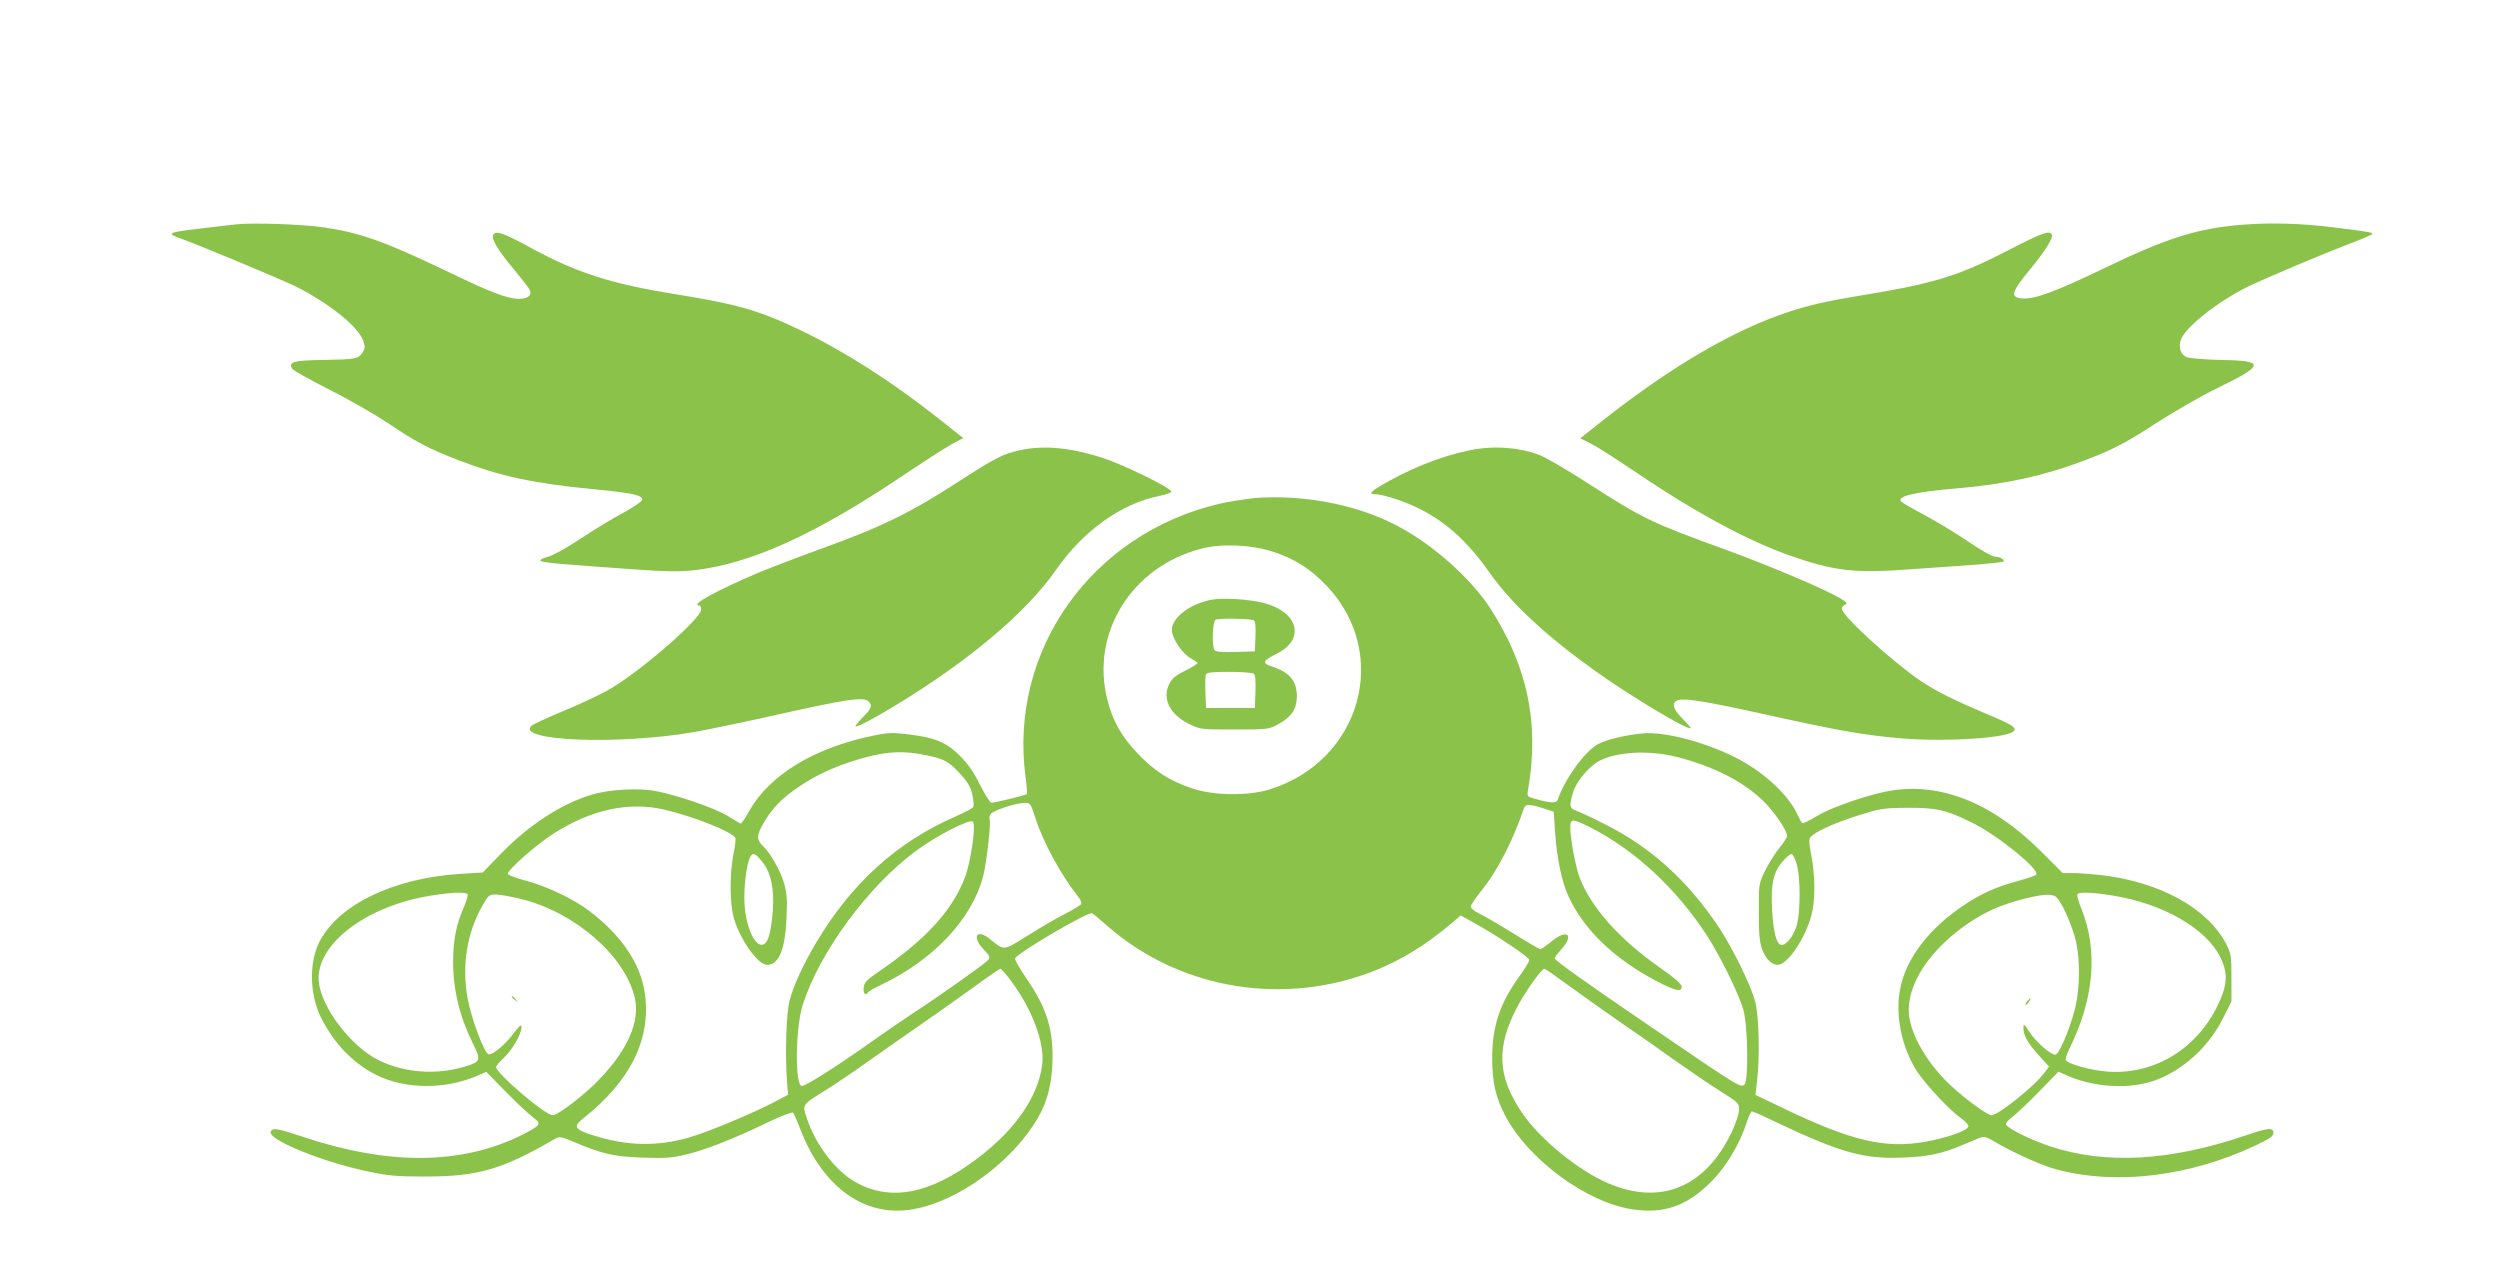
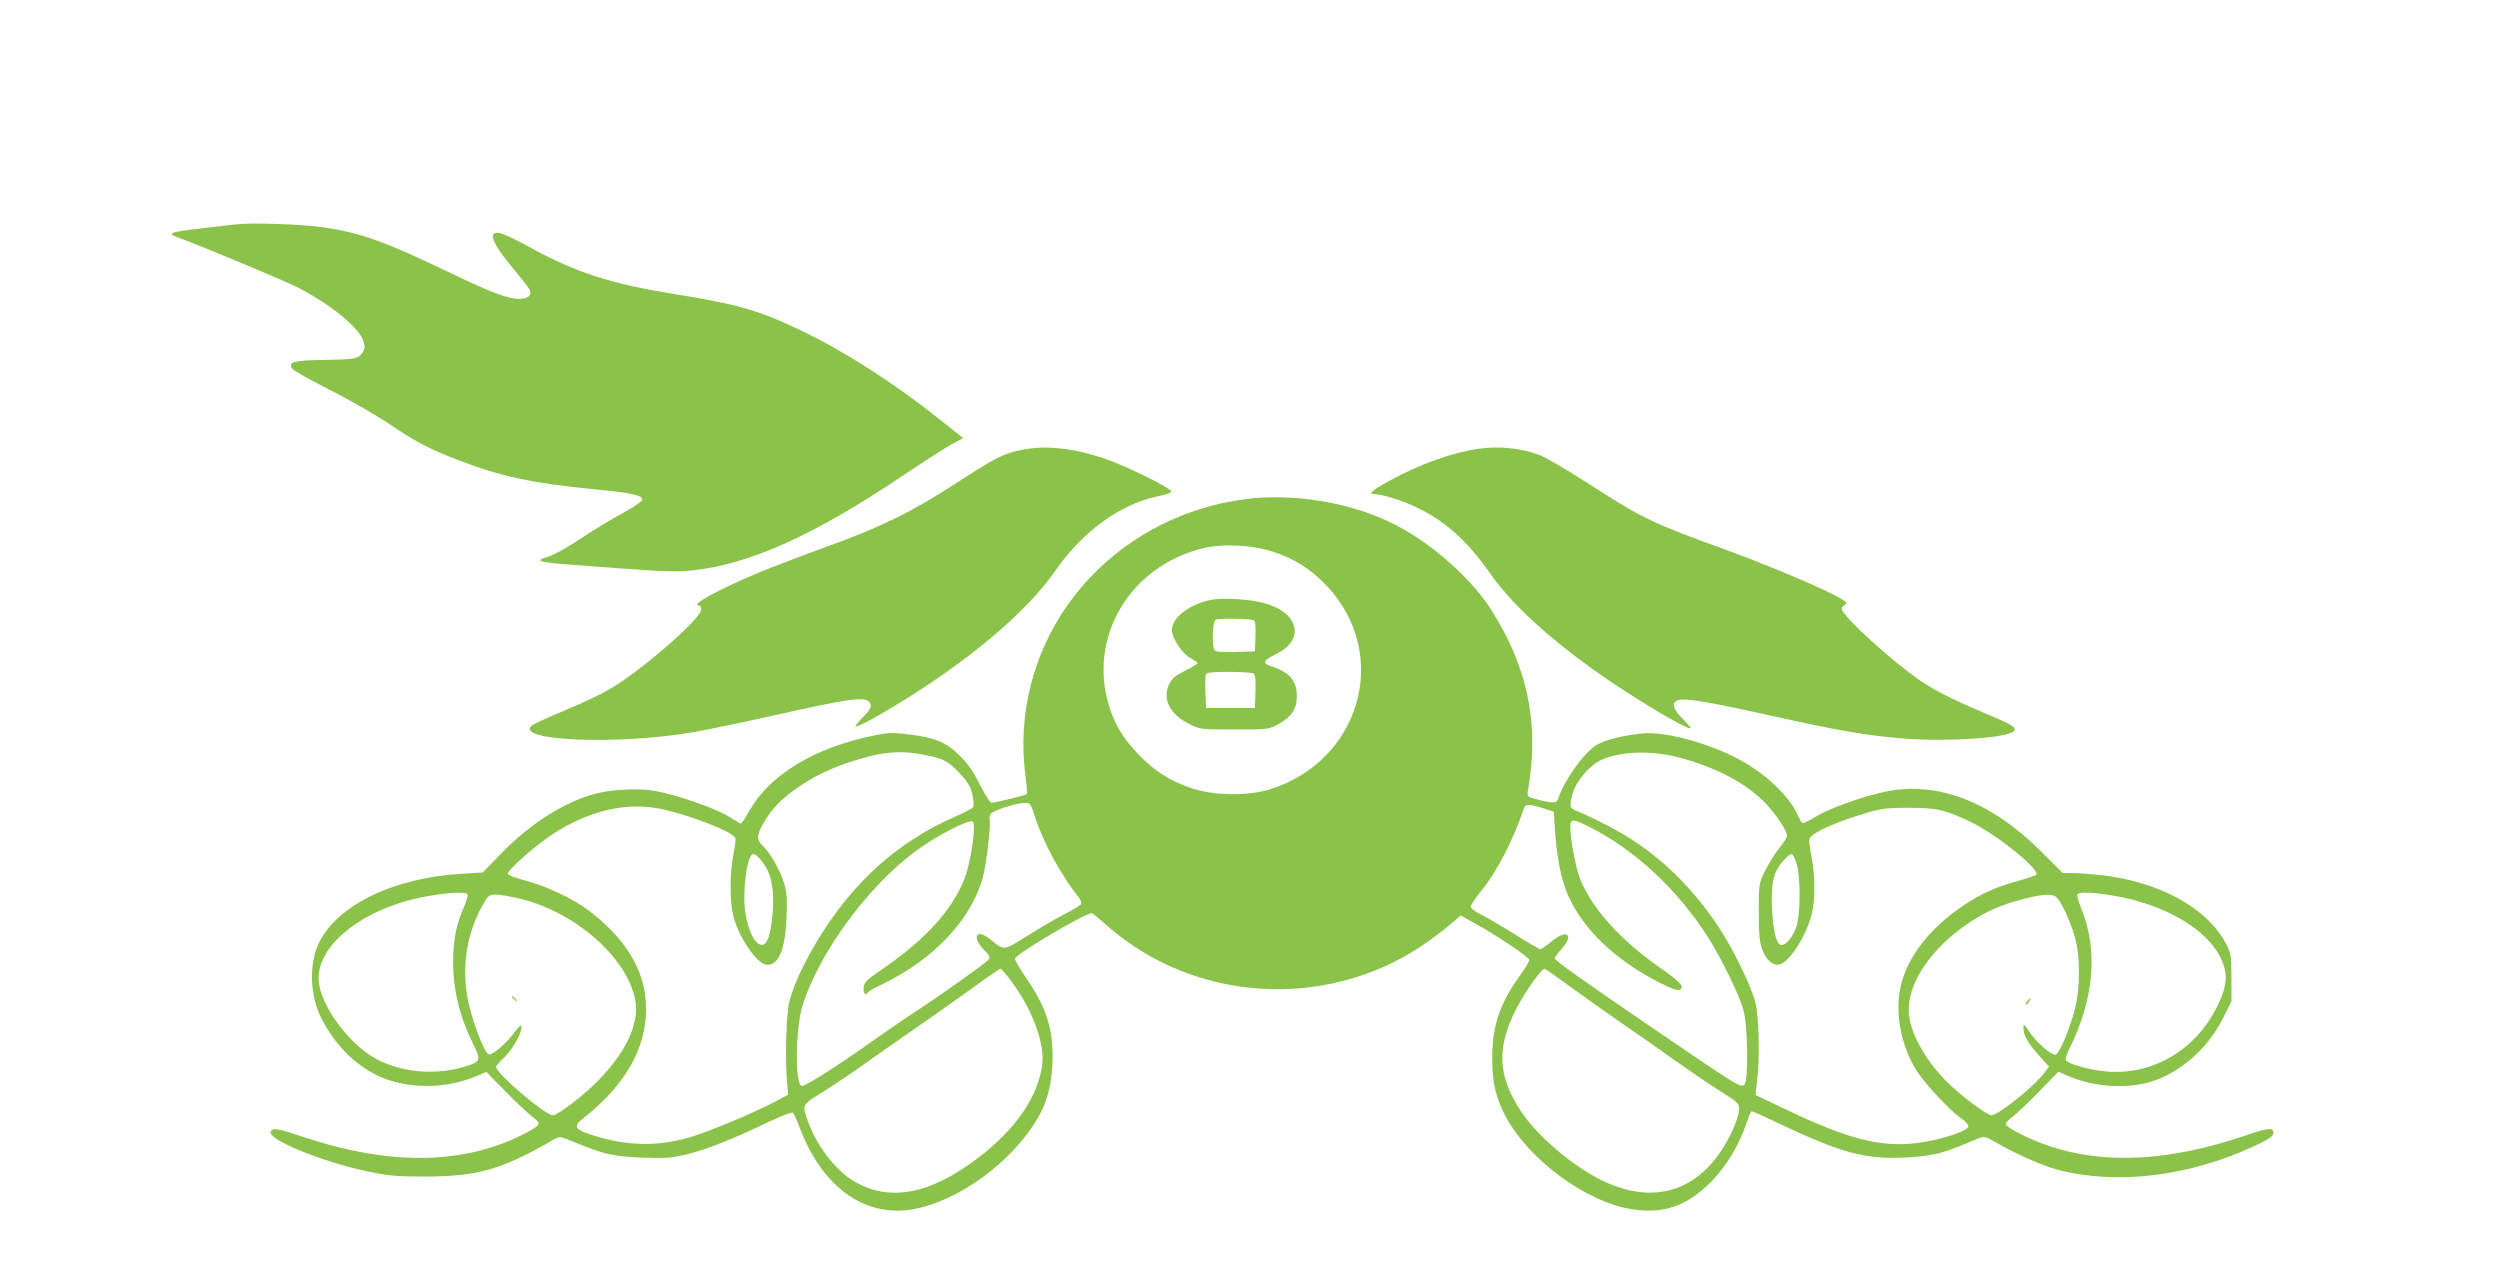
<svg xmlns="http://www.w3.org/2000/svg" version="1.0" width="1280pt" height="650pt" viewBox="0 0 1280 650" preserveAspectRatio="xMidYMid meet">
  <g transform="translate(0,650) scale(0.1,-0.1)" fill="#8bc34a" stroke="none">
-     <path d="M1205 5351 c-33 -4 -109 -13 -170 -20 -180 -21 -189 -25 -102 -55 89 -32 508 -207 582 -243 171 -86 321 -207 345 -278 10 -30 9 -40 -4 -60 -21 -33 -37 -35 -203 -38 -151 -2 -178 -10 -157 -45 6 -9 92 -57 190 -107 99 -49 233 -127 300 -171 140 -95 207 -131 361 -190 214 -83 385 -119 693 -149 194 -18 252 -31 248 -54 -2 -9 -45 -38 -96 -66 -52 -27 -150 -87 -218 -132 -72 -48 -143 -87 -169 -94 -28 -7 -43 -15 -37 -21 5 -5 67 -13 138 -18 71 -6 224 -17 339 -25 163 -12 232 -13 305 -5 291 32 620 181 1070 483 107 72 221 145 253 163 l59 31 -129 102 c-236 187 -482 344 -706 451 -213 102 -327 134 -647 185 -317 51 -495 108 -719 229 -144 79 -186 95 -203 78 -18 -18 16 -77 103 -181 38 -46 75 -93 80 -103 15 -28 -6 -48 -53 -48 -60 0 -144 32 -378 145 -309 148 -432 192 -616 220 -111 17 -377 26 -459 16z" />
-     <path d="M11489 5350 c-236 -18 -392 -67 -719 -225 -249 -120 -354 -158 -416 -153 -63 5 -57 30 36 144 85 103 125 168 115 184 -13 21 -51 7 -218 -79 -261 -135 -384 -173 -772 -236 -164 -27 -254 -48 -355 -81 -282 -93 -598 -277 -949 -553 l-120 -95 52 -26 c29 -14 129 -78 222 -141 315 -213 580 -356 798 -433 227 -80 333 -92 616 -71 113 8 266 19 340 24 73 6 136 13 139 16 9 9 -20 25 -45 25 -12 0 -71 33 -131 74 -60 41 -160 102 -223 136 -63 33 -118 65 -124 71 -27 28 64 50 290 69 275 24 483 74 722 172 90 37 167 79 290 160 93 60 235 142 318 182 241 117 244 140 17 143 -81 2 -159 8 -175 14 -30 12 -43 45 -33 83 16 64 189 203 349 280 89 43 375 164 517 218 58 22 109 44 114 48 10 9 -1 12 -189 35 -162 21 -328 26 -466 15z" />
+     <path d="M1205 5351 c-33 -4 -109 -13 -170 -20 -180 -21 -189 -25 -102 -55 89 -32 508 -207 582 -243 171 -86 321 -207 345 -278 10 -30 9 -40 -4 -60 -21 -33 -37 -35 -203 -38 -151 -2 -178 -10 -157 -45 6 -9 92 -57 190 -107 99 -49 233 -127 300 -171 140 -95 207 -131 361 -190 214 -83 385 -119 693 -149 194 -18 252 -31 248 -54 -2 -9 -45 -38 -96 -66 -52 -27 -150 -87 -218 -132 -72 -48 -143 -87 -169 -94 -28 -7 -43 -15 -37 -21 5 -5 67 -13 138 -18 71 -6 224 -17 339 -25 163 -12 232 -13 305 -5 291 32 620 181 1070 483 107 72 221 145 253 163 l59 31 -129 102 c-236 187 -482 344 -706 451 -213 102 -327 134 -647 185 -317 51 -495 108 -719 229 -144 79 -186 95 -203 78 -18 -18 16 -77 103 -181 38 -46 75 -93 80 -103 15 -28 -6 -48 -53 -48 -60 0 -144 32 -378 145 -309 148 -432 192 -616 220 -111 17 -377 26 -459 16" />
    <path d="M5223 4195 c-89 -19 -127 -39 -328 -169 -228 -148 -383 -224 -665 -326 -124 -45 -279 -104 -344 -131 -215 -91 -357 -169 -306 -169 6 0 10 -9 10 -21 0 -45 -299 -307 -461 -403 -44 -27 -151 -78 -237 -113 -86 -36 -163 -71 -171 -79 -83 -78 444 -99 827 -33 64 11 239 47 387 80 405 91 487 103 513 77 20 -20 14 -37 -33 -83 -24 -25 -40 -45 -34 -45 15 0 98 44 200 106 378 229 674 478 824 694 141 203 336 342 531 381 36 7 63 17 61 23 -6 20 -241 135 -347 170 -165 54 -303 68 -427 41z" />
    <path d="M7575 4203 c-137 -19 -309 -80 -462 -165 -91 -50 -111 -68 -75 -68 37 0 140 -32 211 -66 147 -69 260 -170 377 -335 110 -157 284 -319 531 -497 184 -132 485 -313 499 -300 2 3 -17 24 -41 48 -52 51 -59 86 -20 96 38 10 161 -11 475 -81 347 -77 488 -101 673 -116 226 -18 532 2 567 37 18 18 -7 34 -140 89 -167 71 -258 116 -335 168 -144 97 -405 335 -405 370 0 8 8 18 17 21 14 6 8 13 -27 34 -79 46 -349 161 -570 242 -401 146 -431 160 -727 350 -102 66 -211 129 -242 141 -92 34 -203 46 -306 32z" />
    <path d="M6425 3950 c-49 -5 -133 -18 -185 -30 -653 -155 -1076 -752 -989 -1399 6 -45 9 -84 6 -87 -6 -6 -163 -44 -181 -44 -7 0 -33 42 -59 93 -33 66 -62 108 -104 149 -69 68 -126 92 -262 108 -77 10 -105 9 -173 -5 -308 -62 -538 -202 -643 -389 -20 -37 -40 -65 -43 -63 -4 2 -35 20 -69 41 -67 40 -258 106 -367 126 -91 17 -241 8 -331 -20 -157 -49 -322 -157 -467 -308 l-86 -89 -113 -7 c-345 -21 -631 -160 -726 -353 -52 -108 -47 -269 12 -386 68 -133 163 -231 282 -291 147 -73 350 -75 514 -5 l49 21 97 -99 c54 -55 116 -114 138 -130 35 -27 38 -33 26 -47 -8 -10 -51 -34 -95 -55 -302 -144 -667 -146 -1091 -6 -147 49 -170 53 -179 30 -15 -40 262 -153 493 -202 109 -23 149 -27 301 -27 269 1 390 36 656 190 30 17 31 17 110 -16 141 -59 199 -72 344 -77 115 -4 148 -2 223 16 98 23 243 80 421 166 65 31 122 53 126 48 5 -4 22 -43 38 -86 108 -279 306 -433 533 -414 223 19 505 205 658 433 65 97 92 184 99 311 8 175 -26 289 -133 444 -35 51 -61 97 -58 102 20 33 377 242 395 231 7 -4 42 -33 78 -65 356 -312 863 -407 1317 -248 162 57 305 142 455 270 l37 32 68 -38 c113 -62 283 -176 283 -190 0 -8 -24 -47 -53 -87 -99 -138 -137 -254 -137 -416 0 -123 18 -200 66 -293 119 -227 419 -447 654 -481 160 -24 278 18 401 141 78 79 146 192 184 309 9 28 20 52 24 52 5 0 64 -26 132 -59 321 -152 443 -186 638 -178 131 5 201 19 305 63 34 14 74 31 89 37 24 10 34 8 75 -16 98 -58 250 -127 327 -146 304 -80 677 -34 1013 124 72 34 92 48 92 64 0 30 -27 27 -147 -14 -383 -130 -715 -148 -997 -54 -105 35 -226 96 -226 114 0 7 17 25 38 40 20 16 81 73 134 128 l97 100 50 -22 c116 -50 262 -65 383 -40 163 34 326 167 409 334 l44 88 0 121 c0 114 -2 124 -28 175 -97 183 -340 316 -642 351 -50 5 -113 10 -142 10 l-52 0 -108 108 c-258 259 -535 365 -803 308 -117 -25 -284 -85 -349 -125 -36 -22 -68 -38 -73 -35 -5 3 -14 20 -22 37 -41 97 -162 213 -298 287 -160 86 -382 146 -498 135 -96 -10 -188 -32 -232 -57 -66 -38 -169 -181 -202 -282 -7 -20 -36 -19 -120 5 -37 10 -38 12 -32 47 48 281 15 523 -103 767 -32 66 -85 156 -118 200 -116 155 -299 309 -471 394 -201 101 -470 150 -707 131z m90 -274 c113 -36 196 -89 280 -178 327 -348 172 -895 -295 -1040 -111 -34 -283 -32 -395 5 -113 37 -196 90 -278 177 -84 87 -130 168 -157 276 -88 343 125 684 482 775 103 27 254 20 363 -15z m-1777 -1042 c98 -20 118 -31 180 -98 39 -43 53 -68 61 -107 7 -34 8 -56 2 -63 -6 -7 -45 -27 -88 -46 -298 -130 -531 -340 -711 -641 -66 -110 -118 -221 -139 -301 -18 -64 -24 -287 -13 -423 l5 -60 -70 -37 c-107 -57 -340 -154 -437 -182 -164 -47 -318 -44 -491 11 -95 30 -104 45 -51 87 242 191 348 405 316 639 -22 153 -119 297 -286 424 -82 62 -222 128 -328 155 -49 13 -88 28 -88 34 0 21 141 145 228 202 194 126 388 169 572 127 153 -36 345 -112 365 -145 3 -5 -1 -43 -10 -84 -19 -95 -19 -245 0 -318 29 -112 124 -248 173 -248 60 0 92 78 99 241 4 91 2 127 -12 175 -19 66 -70 156 -109 193 -33 31 -33 54 3 116 46 80 96 130 189 192 96 65 210 113 347 149 107 27 188 30 293 8z m3846 -9 c190 -49 344 -127 446 -228 56 -56 120 -149 120 -177 0 -7 -18 -35 -40 -62 -22 -28 -55 -80 -73 -117 -32 -65 -32 -67 -32 -211 0 -117 4 -154 18 -193 19 -48 48 -77 79 -77 50 0 142 136 173 256 20 76 19 203 -1 304 -12 59 -13 84 -5 93 22 27 115 70 239 110 121 38 133 40 257 41 148 1 199 -10 332 -76 134 -66 352 -244 328 -267 -6 -5 -45 -18 -88 -30 -117 -32 -190 -64 -284 -127 -174 -116 -292 -269 -323 -421 -29 -137 6 -307 87 -431 46 -69 168 -199 223 -237 23 -16 40 -35 38 -43 -4 -21 -113 -59 -221 -78 -208 -36 -378 4 -731 174 l-138 66 8 71 c15 118 10 332 -9 405 -22 84 -111 266 -183 377 -161 243 -351 416 -593 536 -58 30 -121 59 -138 65 -38 13 -40 25 -18 98 17 54 82 132 135 159 92 47 253 55 394 20z m-3285 -307 c42 -131 130 -293 222 -410 12 -14 18 -31 14 -37 -3 -6 -38 -27 -76 -47 -39 -19 -125 -69 -192 -111 -135 -84 -122 -82 -201 -19 -67 53 -91 8 -29 -56 31 -31 34 -40 23 -53 -15 -18 -272 -200 -380 -269 -41 -27 -140 -95 -220 -151 -174 -124 -334 -225 -354 -225 -37 0 -34 295 4 415 85 267 331 603 575 785 109 81 280 169 296 153 17 -17 -10 -204 -40 -284 -63 -168 -201 -319 -435 -479 -70 -48 -81 -59 -84 -87 -3 -31 10 -44 23 -23 3 5 34 23 69 39 268 128 464 338 520 556 18 70 40 270 33 289 -3 8 0 21 6 29 14 18 129 56 173 56 29 1 31 -2 53 -71z m2601 44 l55 -18 7 -104 c10 -139 33 -249 68 -328 78 -171 235 -322 453 -436 96 -50 127 -57 127 -27 0 13 -38 46 -117 101 -201 141 -345 303 -404 453 -21 54 -49 200 -49 258 0 49 10 49 98 5 232 -117 447 -316 606 -563 66 -103 161 -297 182 -373 23 -81 27 -361 6 -382 -19 -19 -24 -16 -474 291 -335 228 -498 344 -498 354 0 5 16 27 36 49 66 73 26 103 -52 38 -27 -22 -53 -40 -57 -40 -5 0 -67 36 -137 80 -71 44 -150 90 -175 102 -25 12 -45 28 -45 36 0 7 22 40 48 73 87 106 168 263 225 432 8 21 26 21 97 -1z m-3993 -280 c41 -54 57 -132 50 -242 -10 -132 -30 -187 -65 -176 -38 12 -74 105 -80 205 -5 87 10 207 29 243 14 26 28 19 66 -30z m5291 -3 c22 -68 21 -262 -1 -325 -20 -57 -58 -100 -81 -91 -22 9 -37 70 -43 180 -7 128 6 191 54 246 19 23 40 40 46 38 7 -2 18 -23 25 -48z m-6804 -158 c3 -5 -6 -35 -19 -66 -39 -86 -55 -169 -55 -280 0 -144 34 -282 101 -417 43 -86 41 -94 -38 -118 -146 -45 -309 -34 -443 31 -143 70 -297 273 -308 405 -15 176 212 363 518 428 122 25 234 33 244 17z m8422 -6 c261 -42 482 -170 554 -320 39 -81 34 -143 -19 -250 -109 -219 -323 -347 -556 -332 -87 6 -211 40 -218 60 -2 6 5 30 15 51 130 258 152 509 64 725 -14 35 -23 67 -20 72 8 13 77 11 180 -6z m-8143 -19 c274 -70 527 -291 577 -504 28 -120 -35 -265 -179 -416 -76 -80 -214 -186 -241 -186 -39 0 -290 215 -290 247 0 5 18 27 41 48 44 43 89 121 89 156 0 16 -8 10 -38 -29 -44 -59 -109 -114 -130 -110 -22 4 -88 180 -108 287 -30 168 -4 333 77 476 29 51 33 55 69 55 20 0 80 -11 133 -24z m7859 7 c26 -29 65 -114 89 -193 31 -101 31 -269 1 -382 -30 -112 -81 -228 -99 -228 -25 0 -98 65 -132 116 -29 44 -31 46 -31 20 0 -38 23 -78 81 -142 l50 -55 -21 -28 c-48 -68 -238 -221 -274 -221 -20 0 -130 80 -208 152 -116 108 -203 254 -214 363 -15 150 106 335 307 470 88 59 162 91 274 121 110 28 157 30 177 7z m-5352 -430 c107 -144 170 -317 156 -425 -22 -165 -137 -331 -329 -477 -247 -188 -455 -226 -636 -118 -97 58 -195 188 -238 316 -26 78 -31 71 97 151 47 29 153 101 235 160 83 58 202 142 265 185 63 44 176 123 250 177 74 54 138 98 142 98 5 0 31 -30 58 -67z m2860 -25 c69 -50 188 -135 265 -188 77 -52 199 -138 270 -189 72 -51 176 -122 230 -156 97 -61 100 -64 99 -98 -1 -20 -17 -70 -37 -112 -134 -282 -361 -378 -629 -265 -154 64 -356 229 -447 365 -124 185 -131 331 -25 535 42 81 126 200 142 200 4 0 63 -42 132 -92z" />
    <path d="M6207 3430 c-112 -20 -207 -91 -207 -155 0 -43 55 -125 98 -146 18 -10 33 -20 33 -24 0 -4 -28 -22 -63 -39 -49 -24 -67 -39 -82 -69 -36 -74 3 -154 99 -202 60 -30 61 -30 235 -30 175 0 175 0 228 29 65 36 92 77 92 140 0 81 -38 125 -132 155 -47 15 -41 30 25 62 152 73 118 215 -64 262 -72 19 -203 27 -262 17z m211 -105 c9 -4 12 -26 10 -82 l-3 -78 -99 -3 c-73 -2 -102 1 -108 10 -14 23 -10 146 6 155 15 8 168 6 194 -2z m0 -274 c9 -5 12 -31 10 -92 l-3 -84 -125 0 -125 0 -3 79 c-2 44 -1 85 2 93 4 10 33 13 118 13 62 0 119 -4 126 -9z" />
    <path d="M2620 1396 c0 -2 8 -10 18 -17 15 -13 16 -12 3 4 -13 16 -21 21 -21 13z" />
    <path d="M10380 1375 c-7 -9 -11 -17 -9 -20 3 -2 10 5 17 15 14 24 10 26 -8 5z" />
  </g>
</svg>